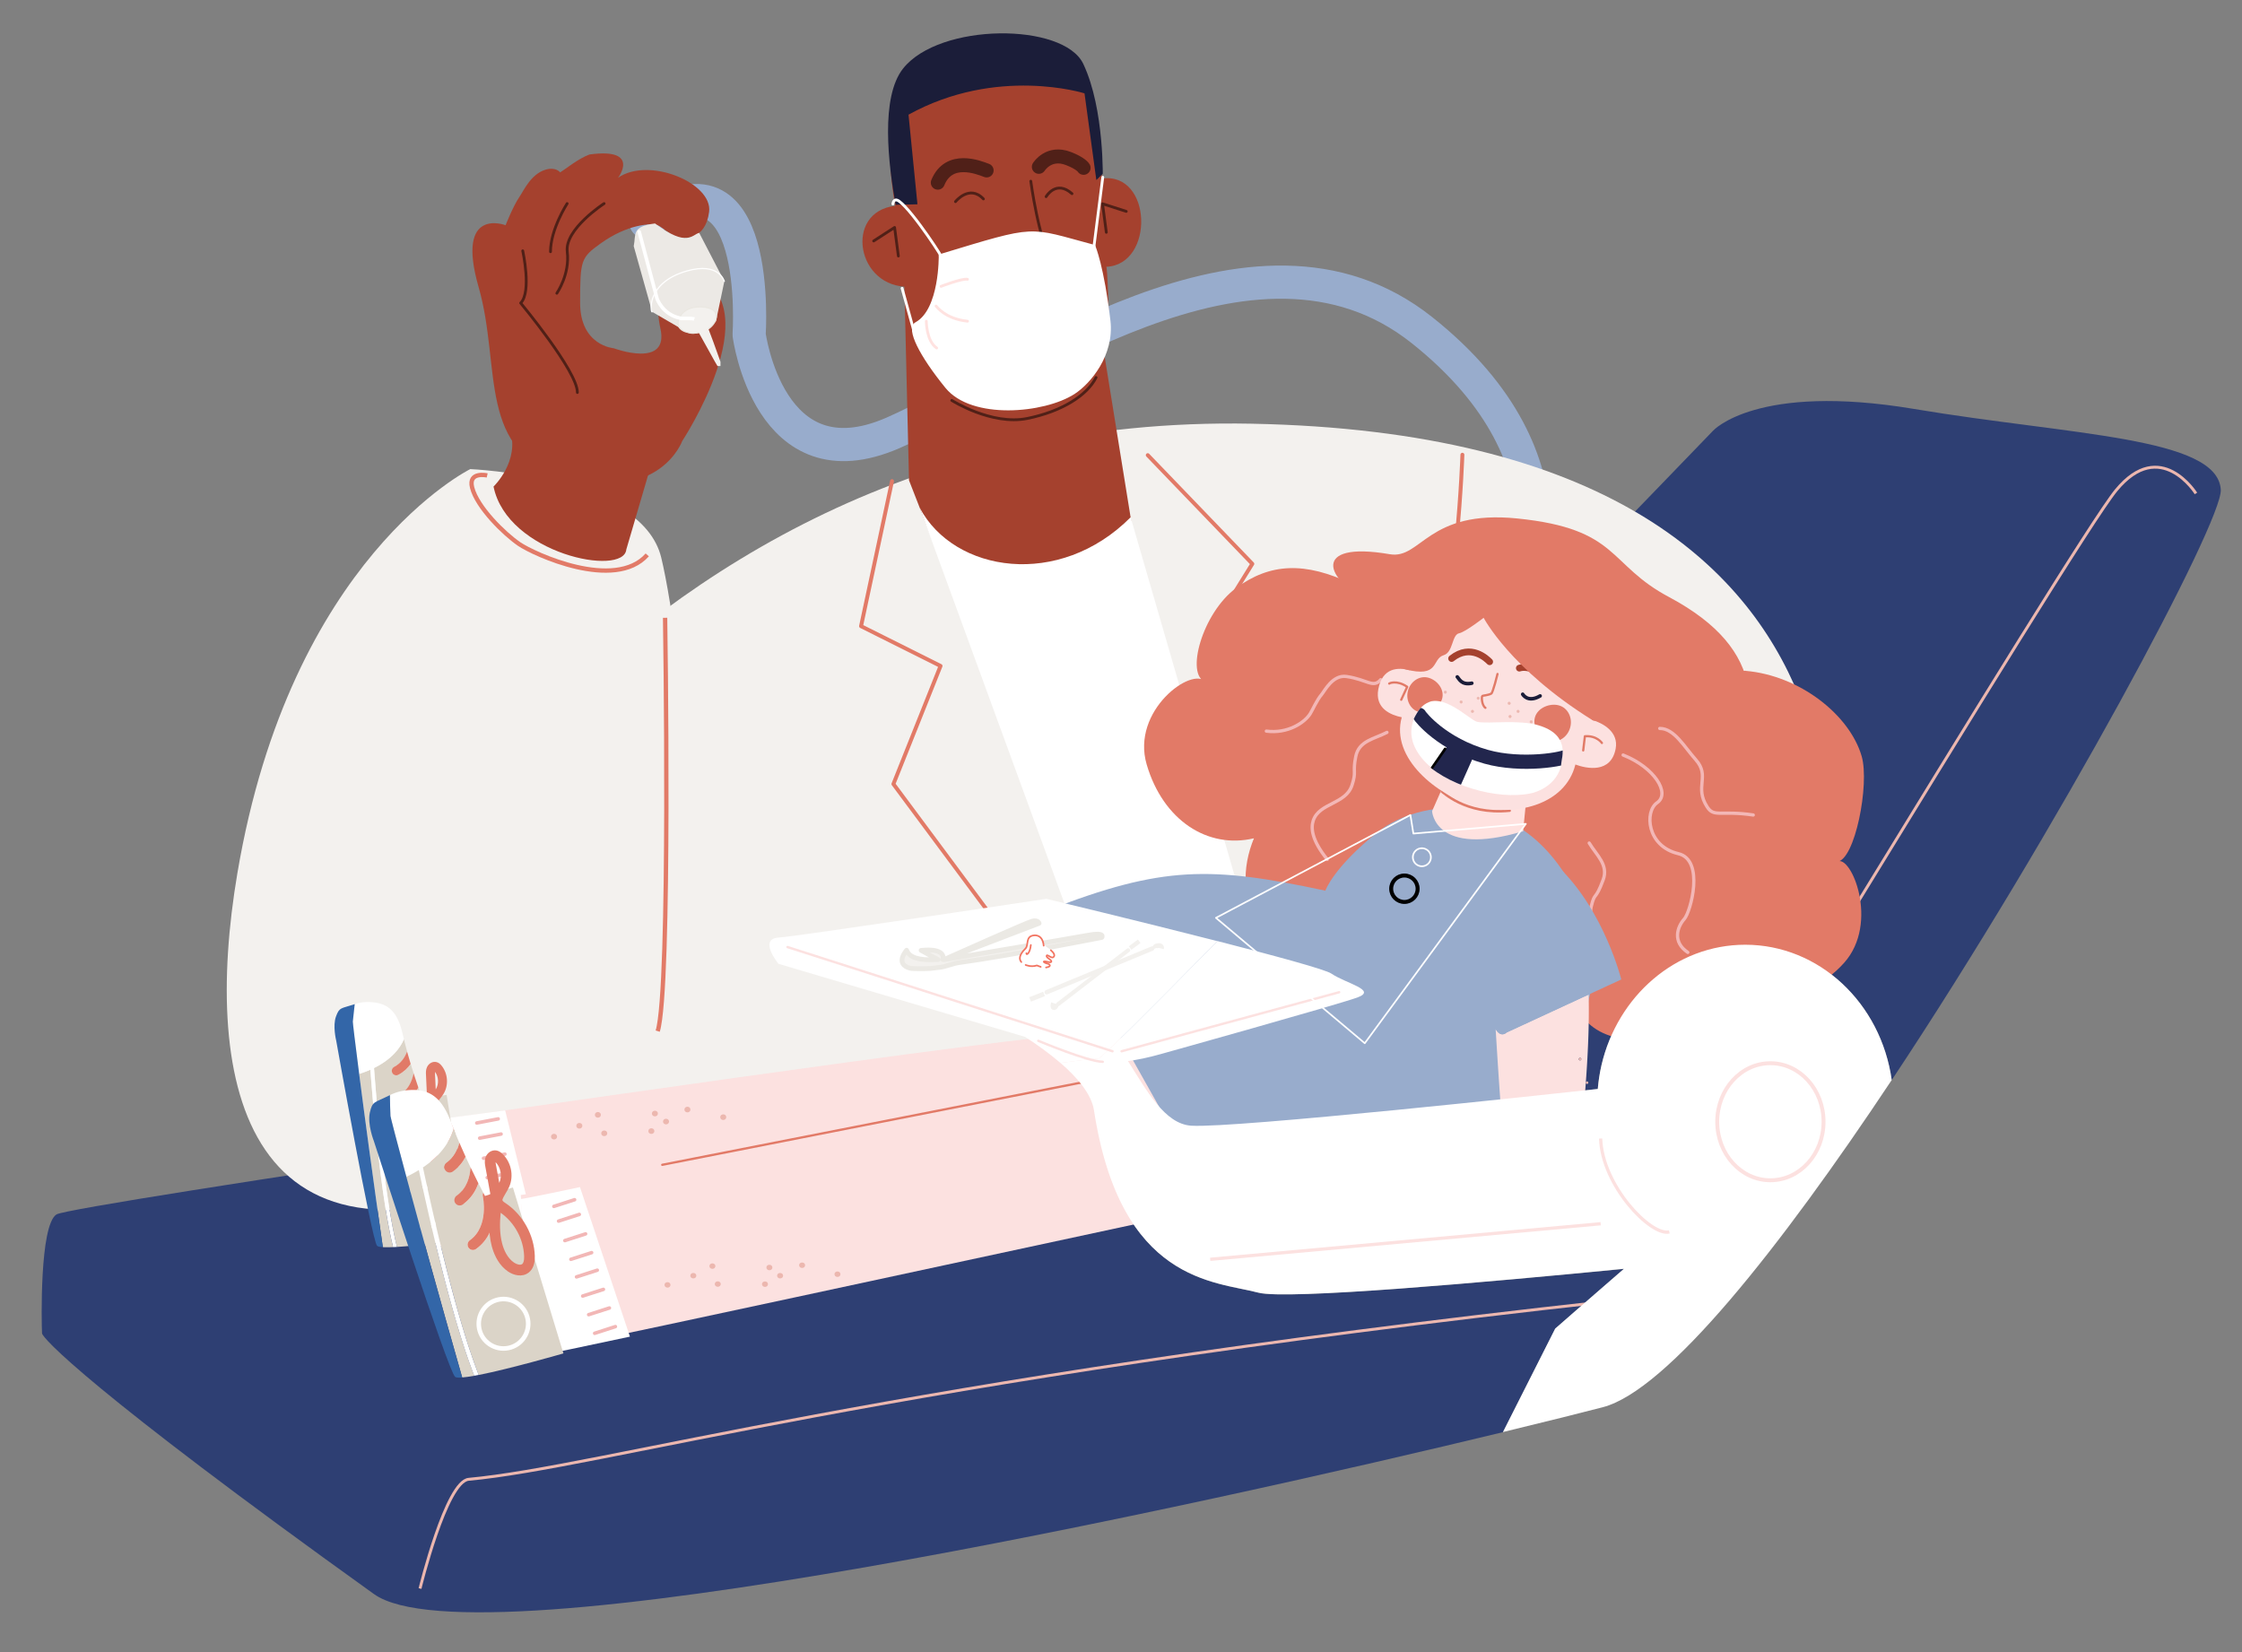
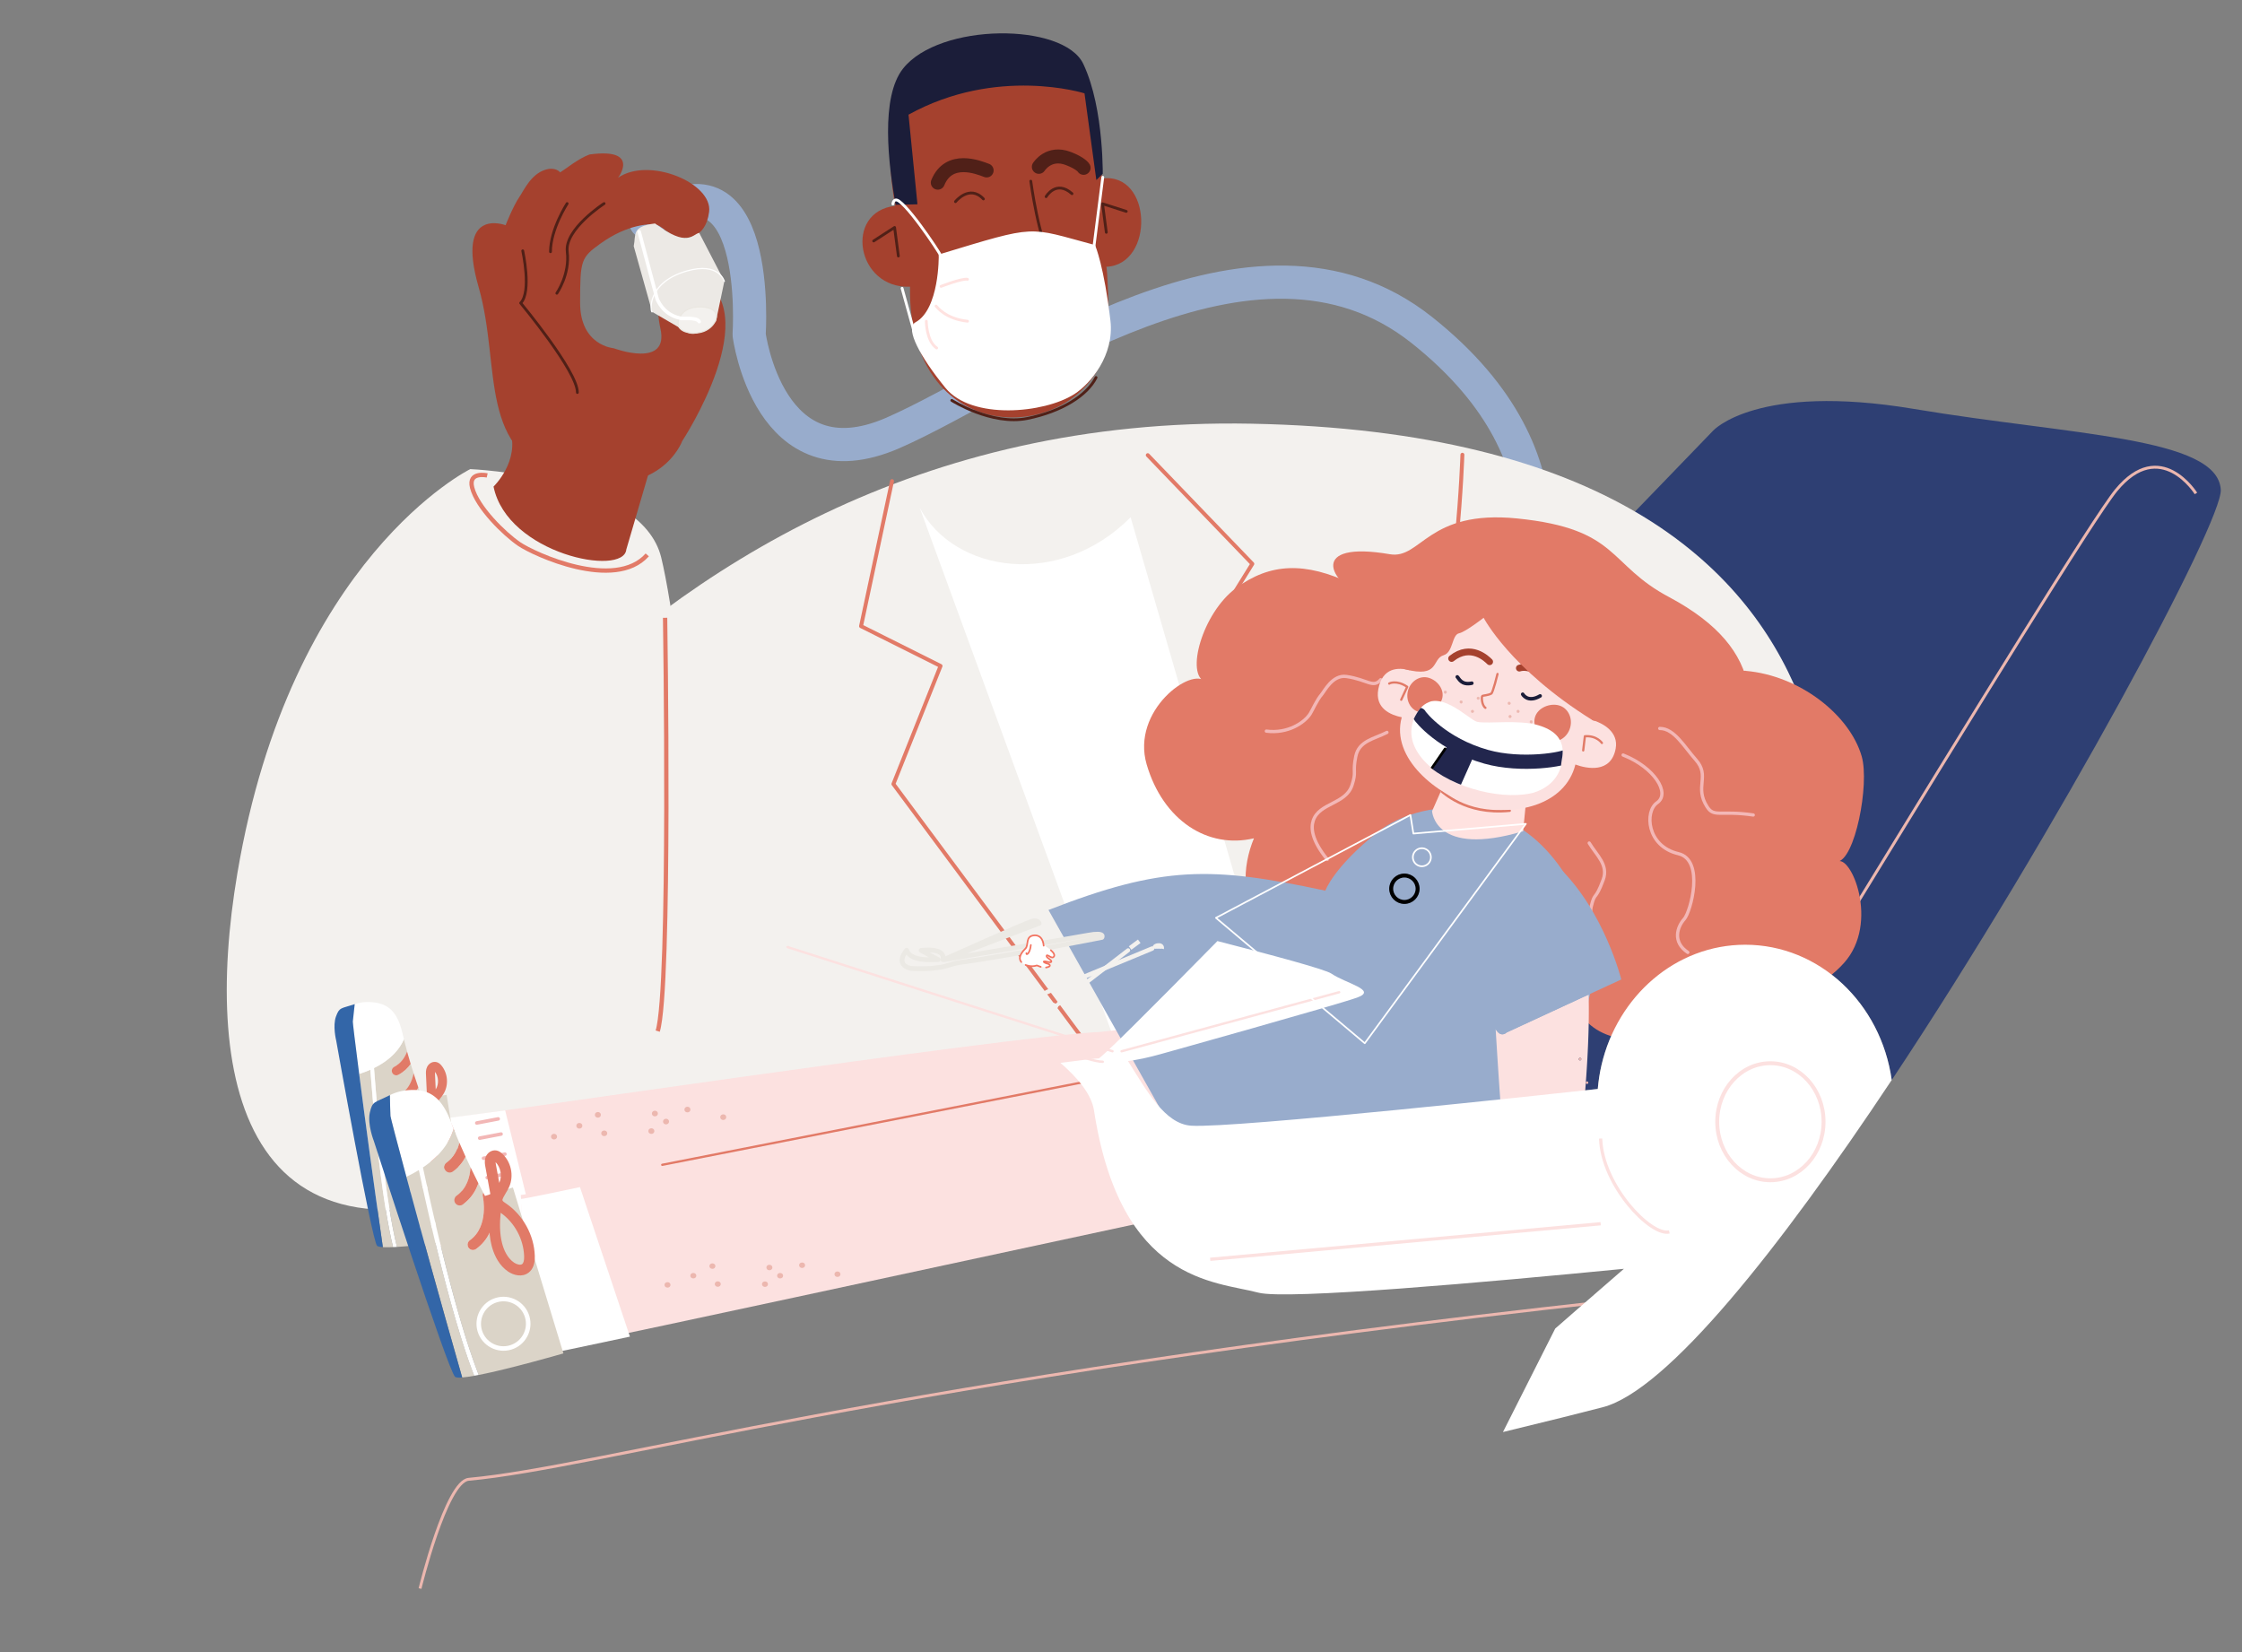
<svg xmlns="http://www.w3.org/2000/svg" xmlns:xlink="http://www.w3.org/1999/xlink" viewBox="0 0 760 560" style="enable-background:new 0 0 760 560" xml:space="preserve">
  <rect x="0" y="0" width="760" height="560" fill="#808080" stroke="none" />
  <style>.st0{display:none}.st1{display:inline}.st3{fill:#502018}.st4{fill:#145b9d}.st5{fill:#fce1e0}.st6{fill:none;stroke:#e59188;stroke-width:.704;stroke-linecap:round;stroke-linejoin:round;stroke-miterlimit:10}.st7{fill:#fff}.st8{fill:#1b1d39}.st9{fill:none;stroke:#502018;stroke-width:3.889;stroke-linecap:round;stroke-linejoin:round;stroke-miterlimit:10}.st10,.st13,.st15{fill:#e2ad45}.st13,.st15{stroke:#e2ad45;stroke-width:1.944;stroke-linecap:round;stroke-linejoin:round;stroke-miterlimit:10}.st15{fill:none;stroke:#fff;stroke-width:.972}.st16{fill:#eed2a2}.st17{fill:#fff6e8}.st18{fill:#98accc}.st19{stroke:#fff;stroke-width:1.944}.st19,.st20,.st21{fill:none;stroke-miterlimit:10}.st20{stroke:#f3b7b6;stroke-width:.972;stroke-linecap:round;stroke-linejoin:round}.st21{stroke:#e2ad45}.st23,.st24{display:inline;fill:#ece9e5}.st24{fill:#1b1d39}.st25{fill:#b25d50}.st25,.st26,.st27{display:inline}.st26{fill:#fff}.st27{stroke:#a5412e;stroke-linecap:round;stroke-linejoin:round}.st27,.st28,.st30{fill:none;stroke-miterlimit:10}.st28{display:inline;stroke:#1b1d39;stroke-width:2;stroke-linecap:round}.st30{stroke:#98accc;stroke-width:.5}.st30,.st31,.st32{display:inline}.st31{fill:none;stroke:#a5412e;stroke-miterlimit:10}.st32{fill:#d89931}.st33,.st40,.st41,.st42,.st43{display:inline;fill:none;stroke-miterlimit:10}.st33{stroke:#f3f1ee;stroke-linecap:round}.st40,.st41,.st42,.st43{stroke:#e27a67}.st41,.st42,.st43{stroke:#fff6e8;stroke-linecap:round}.st42,.st43{stroke:#2e3f73}.st43{stroke:#6d7f9a}.st44{fill:#2e3f73}.st45{fill:#e5b871}.st46{fill:#f3b7b6}.st47{fill:#ece9e5}.st48{fill:#6d7f9a}.st49{fill:#e27a67}.st50{fill:none;stroke:#1b1d39;stroke-width:3.912;stroke-linecap:round;stroke-linejoin:round;stroke-miterlimit:10}.st54{fill:#dd6b5b}.st55{fill:#a4412d}.st57,.st58,.st60{fill:none;stroke:#502017;stroke-width:1.85;stroke-linecap:round;stroke-linejoin:round;stroke-miterlimit:10}.st58,.st60{stroke:#502018;stroke-width:9.252}.st60{stroke:#fff5e6;stroke-width:1.85}.st61{fill:#e0d9ce}.st68,.st69,.st72{fill:none;stroke:#fff;stroke-width:3.044;stroke-linecap:round;stroke-linejoin:round;stroke-miterlimit:10}.st69,.st72{stroke:#fff6e8;stroke-width:3.461}.st72{stroke:#3366a8;stroke-width:2}.st73{fill:#3366a8}.st74{fill:none;stroke:#fff6e8;stroke-linecap:round;stroke-linejoin:round;stroke-miterlimit:10}.st75{fill:#b25d50}.st76,.st78,.st79,.st80,.st81,.st82{fill:none;stroke:#a5412e;stroke-width:3.251;stroke-linecap:round;stroke-linejoin:round;stroke-miterlimit:10}.st78,.st79,.st80,.st81,.st82{fill:#b25d50}.st79,.st80,.st81,.st82{fill:none;stroke:#3366a8;stroke-width:3.088}.st80,.st81,.st82{stroke:#000;stroke-width:1.029}.st81,.st82{stroke-width:2.058}.st82{stroke:#3366a8;stroke-width:1.029}.st84{fill:#ffe2e0}.st88,.st90,.st97{fill:none;stroke:#3366a8;stroke-width:2.785;stroke-linecap:round;stroke-linejoin:round;stroke-miterlimit:10}.st90,.st97{stroke:#a5412e;stroke-width:.536}.st97{stroke:#dd6b5b}.st98{fill:#e17a67}.st102,.st103,.st105,.st107,.st109,.st99{fill:none;stroke:#dd6b5b;stroke-width:1.073;stroke-linecap:round;stroke-linejoin:round;stroke-miterlimit:10}.st102,.st103,.st105,.st107,.st109{stroke:#f3b7b6;stroke-width:.536}.st103,.st105,.st107,.st109{stroke:#a5412e;stroke-width:.62}.st105,.st107,.st109{stroke:#fff;stroke-width:.536}.st107,.st109{stroke:#000;stroke-width:1.792}.st109{stroke-width:3.583}.st111{fill:#22264d}.st112{fill:#dbd4c8}.st113{fill:none}.st114{fill:#a5412e}.st115,.st116,.st118,.st119{fill:none;stroke:#dbd4c8;stroke-width:1.817;stroke-linecap:round;stroke-linejoin:round;stroke-miterlimit:10}.st116,.st118,.st119{stroke:#98accc;stroke-width:1.211}.st118,.st119{stroke:#502018;stroke-width:.552}.st119{stroke-width:2.944}.st124{fill:#e59188}.st125,.st126,.st127{fill:none;stroke:#1b1d39;stroke-width:1.211;stroke-linecap:round;stroke-linejoin:round;stroke-miterlimit:10}.st126,.st127{stroke:#e59188;stroke-width:.617}.st127{stroke:#d89931;stroke-width:3.289}.st129{stroke:#e17a67;stroke-width:1.211}.st129,.st131,.st132,.st133{fill:none;stroke-miterlimit:10}.st131{stroke:#f3f1ee;stroke-width:3.634;stroke-linecap:round;stroke-linejoin:round}.st132,.st133{stroke:#1b1d39}.st133{stroke:#fff;stroke-width:2;stroke-linecap:round;stroke-linejoin:round}.st134{fill:#5479ae}.st135{display:inline;fill:#e17a67;stroke:#e2ad45;stroke-width:3;stroke-linecap:round;stroke-linejoin:round;stroke-miterlimit:10}.st137{display:inline;fill:#3366a8}.st138{font-family:'AcuminPro-Semibold'}.st144,.st145,.st146{fill:none;stroke:#000;stroke-width:7.627;stroke-linecap:round;stroke-linejoin:round;stroke-miterlimit:10}.st145,.st146{stroke:#1b1d39;stroke-width:2.542}.st146{stroke:#a5412e}.st147{fill:#b54339}.st149{fill:none;stroke:#fce1e0;stroke-width:.953;stroke-linecap:round;stroke-linejoin:round;stroke-miterlimit:10}.st150,.st151{stroke-width:1.271}.st150{fill:none;stroke:#a5412e;stroke-miterlimit:10}.st151{stroke:#1b1d39;stroke-linecap:round;stroke-linejoin:round}.st151,.st152,.st153,.st154{fill:none;stroke-miterlimit:10}.st152{stroke:#502018;stroke-width:.953;stroke-linecap:round;stroke-linejoin:round}.st153,.st154{stroke:#fce1e0;stroke-width:1.271}.st154{stroke:#fff;stroke-width:.636;stroke-linecap:round;stroke-linejoin:round}.st155{fill:#eae7e1}.st156{fill:#ecb7af}.st157{fill:#fff5e6}.st158{fill:#f2b7b6}.st159{fill:#f3f1ee}.st160,.st162{display:inline;fill:#5479ae}.st162{fill:none;stroke:#eed2a2;stroke-width:.279;stroke-linecap:round;stroke-linejoin:round;stroke-miterlimit:10}.st163{display:inline;fill:#eed2a2}.st164,.st165,.st166{fill:none;stroke-linecap:round;stroke-linejoin:round;stroke-miterlimit:10}.st164{display:inline;stroke:#1b1d39;stroke-width:.435}.st165,.st166{stroke:#a5412e;stroke-width:.376}.st166{stroke:#1b1d39;stroke-width:.279}.st171{display:inline;fill:#a5412e}.st172,.st173,.st174{fill:none;stroke-linecap:round;stroke-linejoin:round;stroke-miterlimit:10}.st172{display:inline;stroke:#1b1d39;stroke-width:.279}.st173,.st174{stroke:#502018;stroke-width:.376}.st174{stroke:#ada394;stroke-width:.501}.st176{display:inline;fill:#e2ad45}.st177,.st179{fill:none;stroke-linecap:round;stroke-linejoin:round;stroke-miterlimit:10}.st177{display:inline;stroke:#fff6e8;stroke-width:.376}.st179{stroke:#1b1d39;stroke-width:1.671}.st183{display:inline;fill:#fce1e0}.st184,.st185{display:inline;stroke-width:.338}.st184{fill:none;stroke:#f3b7b6;stroke-linecap:round;stroke-linejoin:round;stroke-miterlimit:10}.st185{stroke:#1b1d39}.st185,.st186,.st187,.st188{fill:none;stroke-linecap:round;stroke-linejoin:round;stroke-miterlimit:10}.st186{display:inline;stroke:#a5412e;stroke-width:3.133}.st187,.st188{stroke:#f3b7b6;stroke-width:.334}.st188{stroke:#a5412e}.st189{display:inline;fill:#98accc}.st196{fill:none;stroke:#e2ad45;stroke-width:.331;stroke-linecap:round;stroke-linejoin:round;stroke-miterlimit:10}.st198,.st199,.st200{display:inline;fill:#22264d}.st199,.st200{fill:none;stroke:#22264d;stroke-width:.87;stroke-miterlimit:10}.st200{stroke:#e2ad45;stroke-width:.331;stroke-linecap:round;stroke-linejoin:round}.st202,.st203{display:inline;fill:#e5b871}.st203{fill:none;stroke:#d89931;stroke-width:.348;stroke-linecap:round;stroke-linejoin:round}.st203,.st204,.st205{stroke-miterlimit:10}.st204{display:inline;fill:none;stroke:#ece9e5;stroke-width:.653;stroke-linecap:round;stroke-linejoin:round}.st205{fill:#98accc;stroke:#98accc;stroke-width:.228}.st206,.st210,.st211,.st212{display:inline;fill:none;stroke:#1b1d39;stroke-width:.87;stroke-linecap:round;stroke-linejoin:round;stroke-miterlimit:10}.st210,.st211,.st212{stroke:#e2ad45;stroke-width:.279}.st211,.st212{stroke-width:.87}.st212{stroke:#6d7f9a;stroke-width:.279}.st214{display:inline;stroke:#ece9e5;stroke-width:.348}.st214,.st216,.st217,.st218,.st222{fill:none;stroke-linecap:round;stroke-linejoin:round;stroke-miterlimit:10}.st216{display:inline;stroke:#5479ae;stroke-width:.279}.st217,.st218,.st222{stroke:#f3b7b6;stroke-width:.356}.st218,.st222{display:inline;stroke:#e2ad45;stroke-width:1.74}.st222{stroke-width:.653}.st224{fill:#164347}.st231{fill:none;stroke:#fff;stroke-width:.845;stroke-linecap:round;stroke-linejoin:round;stroke-miterlimit:10}.st232{fill:#1f4d54}.st233,.st235,.st240,.st241,.st244{fill:none;stroke:#e2ad45;stroke-width:1.126;stroke-linecap:round;stroke-linejoin:round;stroke-miterlimit:10}.st235,.st240,.st241,.st244{fill:#ffe2e0;stroke:#f3b7b6;stroke-width:.522}.st240,.st241,.st244{fill:none;stroke:#e17a67;stroke-width:.563}.st241,.st244{stroke:#fff}.st244{fill:#fff;stroke:#e2ad45;stroke-width:3.565}.st245{fill:#44666a}.st248{fill:none;stroke:#fff;stroke-width:5.618;stroke-linecap:round;stroke-linejoin:round;stroke-miterlimit:10}.st250{fill:#262a4f}.st258{fill:#8fa1a4}.st259{fill:none;stroke:#000;stroke-width:.785;stroke-linecap:round;stroke-linejoin:round;stroke-miterlimit:10}.st266,.st267,.st268,.st269,.st270{fill:none;stroke-width:.599;stroke-miterlimit:10}.st266{stroke:#a5412e;stroke-linecap:round;stroke-linejoin:round}.st267,.st268,.st269,.st270{stroke:#8fa1a4}.st268,.st269,.st270{stroke:#000;stroke-linecap:round;stroke-linejoin:round}.st269,.st270{stroke:#fff}.st270{stroke:#e2ad45;stroke-width:1.197}.st275,.st276{display:inline;fill:#dd6b5b}.st276{fill:#fff6e8}.st281,.st283{fill:none;stroke-linecap:round;stroke-linejoin:round;stroke-miterlimit:10}.st281{display:inline;stroke:#e17a67;stroke-width:1.821}.st283{stroke:#a5412e}.st286{display:inline;fill:#ecb7af}.st287,.st290,.st291,.st292{fill:none;stroke-miterlimit:10}.st287{stroke:#e17a67;stroke-width:1.454;stroke-linecap:round;stroke-linejoin:round}.st290,.st291,.st292{display:inline}.st290{stroke:#5479ae;stroke-width:.851;stroke-linecap:round;stroke-linejoin:round}.st291,.st292{stroke:#fff6e8;stroke-width:.75}.st292{stroke:#e17a67;stroke-width:1.263;stroke-linecap:round;stroke-linejoin:round}.st305,.st307,.st308,.st309,.st311,.st312,.st313,.st317,.st320,.st321,.st324{fill:none;stroke:#a5412e;stroke-width:1.222;stroke-linecap:round;stroke-linejoin:round;stroke-miterlimit:10}.st307,.st308,.st309,.st311,.st312,.st313,.st317,.st320,.st321,.st324{stroke:#fff;stroke-width:.815}.st308,.st309,.st311,.st312,.st313,.st317,.st320,.st321,.st324{stroke-width:6.517}.st309,.st311,.st312,.st313,.st317,.st320,.st321,.st324{stroke:#98accc;stroke-width:1.222}.st311,.st312,.st313,.st317,.st320,.st321,.st324{stroke-width:3.258}.st312,.st313,.st317,.st320,.st321,.st324{stroke:#eae7e1;stroke-width:.553}.st313,.st317,.st320,.st321,.st324{stroke:#502018;stroke-width:1.106}.st317,.st320,.st321,.st324{stroke:#eed2a2}.st320,.st321,.st324{stroke:#f3f1ee}.st321,.st324{stroke:#fff}.st324{stroke:#98accc;stroke-width:.83}.st326{fill:#131b52}.st329,.st330{fill:none;stroke-linecap:round;stroke-linejoin:round}.st329{stroke:#f3b7b6;stroke-width:2;stroke-miterlimit:10}.st330{stroke:#e17a67;stroke-width:7}.st330,.st332,.st334{stroke-miterlimit:10}.st332{fill:#e59188;stroke:#e59188;stroke-width:.399}.st334{stroke:#22264d;stroke-width:7}.st334,.st335,.st341{fill:none;stroke-linecap:round;stroke-linejoin:round}.st335{stroke:#ecb7af;stroke-width:2;stroke-miterlimit:10}.st341{stroke:#e17a67;stroke-width:.8}.st341,.st342,.st344{stroke-miterlimit:10}.st342{fill:none;stroke:#502018;stroke-width:4.001;stroke-linecap:round;stroke-linejoin:round}.st344{fill:#e27a67;stroke:#e27a67;stroke-width:.165}.st345,.st346,.st350{display:inline;fill:none;stroke:#502018;stroke-width:.8;stroke-linecap:round;stroke-linejoin:round;stroke-miterlimit:10}.st346,.st350{stroke:#fff}.st350{stroke:#2e3f73}.st351,.st353{display:inline;fill:#e27a67}.st353{fill:none;stroke:#22264d;stroke-width:1.2;stroke-linecap:round;stroke-linejoin:round}.st353,.st357,.st360{stroke-miterlimit:10}.st357{fill:none;stroke:#fff;stroke-width:.746;stroke-linecap:round;stroke-linejoin:round}.st360{stroke:#f3b7b6;stroke-width:.932}.st360,.st363,.st364{fill:none;stroke-linecap:round;stroke-linejoin:round}.st363{stroke:#502018;stroke-width:.932;stroke-miterlimit:10}.st364{stroke:#22264d;stroke-width:.746}.st364,.st369,.st371{stroke-miterlimit:10}.st369{fill:#1b1d39;stroke:#2e3f73;stroke-width:1.285}.st371{fill:none;stroke:#164347}.st371,.st372{stroke-width:1.035;stroke-linecap:round;stroke-linejoin:round}.st372,.st377,.st379,.st380,.st381,.st382{fill:none;stroke:#fff6e8;stroke-miterlimit:10}.st379,.st380,.st381,.st382{stroke:#e17a67;stroke-width:3;stroke-linecap:round;stroke-linejoin:round}.st380,.st381,.st382{stroke:#22264d}.st381,.st382{stroke:#e5b871;stroke-width:9}.st382{stroke:#f3b7b6;stroke-width:3}.st386{stroke:#e17a67;stroke-width:2}.st386,.st390,.st391{fill:none;stroke-linecap:round;stroke-linejoin:round;stroke-miterlimit:10}.st390{stroke:#a5412e;stroke-width:9}.st391{stroke:#b25d50}.st398{stroke:#f3b7b6}.st398,.st400,.st401,.st403{fill:none;stroke-miterlimit:10}.st400{stroke:#fff6e8;stroke-width:1.19;stroke-linecap:round;stroke-linejoin:round}.st401,.st403{stroke:#e27a67;stroke-width:1.531}.st403{display:inline;stroke:#fff;stroke-width:.75}.st404,.st411{stroke-linecap:round;stroke-linejoin:round}.st404{display:inline;fill:none;stroke:#1b1d39;stroke-width:47;stroke-miterlimit:10}.st411{stroke:#c48b2d;stroke-width:.75}.st411,.st414,.st418,.st419,.st420{fill:none;stroke-miterlimit:10}.st414{stroke:#98accc;stroke-width:1.648;stroke-linecap:round;stroke-linejoin:round}.st418,.st419,.st420{stroke:#fff}.st418{stroke-width:.75;stroke-linecap:round;stroke-linejoin:round}.st419,.st420{stroke-width:.606}.st420{stroke-width:.448}.st421{fill:#f2dbbc}.st423,.st424,.st429,.st430{fill:none;stroke:#fff6e8;stroke-width:.641;stroke-linecap:round;stroke-linejoin:round;stroke-miterlimit:10}.st424,.st429,.st430{stroke:#e17a67}.st429,.st430{stroke:#fff6e8;stroke-width:.75}.st430{stroke:#e17a67}.st433{stroke:#3366a8}.st433,.st440,.st443,.st444{fill:none;stroke-miterlimit:10}.st440{stroke:#dbd4c8;stroke-width:2.435;stroke-linecap:round;stroke-linejoin:round}.st443,.st444{stroke:#e2ad45;stroke-width:1.217}.st444{stroke:#c48b2d;stroke-width:.798;stroke-linecap:round;stroke-linejoin:round}.st445,.st451,.st453,.st454,.st455,.st456,.st459,.st460,.st462,.st464,.st465{fill:none;stroke:#fff6e8;stroke-width:17.043;stroke-linecap:round;stroke-linejoin:round;stroke-miterlimit:10}.st451,.st453,.st454,.st455,.st456,.st459,.st460,.st462,.st464,.st465{stroke-width:3.652}.st453,.st454,.st455,.st456,.st459,.st460,.st462,.st464,.st465{stroke-width:.913}.st454,.st455,.st456,.st459,.st460,.st462,.st464,.st465{stroke-width:.609}.st455,.st456,.st459,.st460,.st462,.st464,.st465{fill:#fff6e8;stroke-width:.798}.st456,.st459,.st460,.st462,.st464,.st465{fill:none;stroke:#44666a;stroke-width:2.435}.st459,.st460,.st462,.st464,.st465{stroke:#eed2a2;stroke-width:1.652}.st460,.st462,.st464,.st465{stroke-width:1.689}.st462,.st464,.st465{stroke:#164347;stroke-width:1.217}.st464,.st465{stroke:#e17a66;stroke-width:2.087}.st465{stroke:#e59188;stroke-width:1.688}.st466,.st467,.st468{fill:#ecb7af;stroke:#ecb7af;stroke-width:1.321;stroke-miterlimit:10}.st467,.st468{stroke-width:1.691}.st468{stroke-width:1.774}.st473,.st477{fill:none;stroke-miterlimit:10}.st473{display:inline;stroke:#f27360;stroke-width:2.268}.st477{stroke:#e17a66;stroke-width:1.606;stroke-linecap:round;stroke-linejoin:round}.st478{fill:#0b163d}.st479{fill:none;stroke:#a4412d;stroke-width:4.817;stroke-linecap:round;stroke-linejoin:round;stroke-miterlimit:10}.st482,.st483,.st489{fill:#ecb7af;stroke:#ecb7af;stroke-width:.297;stroke-miterlimit:10}.st483,.st489{fill:none;stroke:#fff;stroke-width:1.321;stroke-linecap:round;stroke-linejoin:round}.st489{stroke:#f27360;stroke-width:5.284}.st490{stroke:#fff;stroke-width:2.237}.st490,.st493,.st495{fill:none;stroke-miterlimit:10}.st493{stroke:#5479ae;stroke-linecap:round;stroke-linejoin:round}.st495{stroke:#f3b7b6;stroke-width:.922}.st495,.st496,.st497{stroke-linecap:round;stroke-linejoin:round}.st496{fill:none;stroke:#b25d50;stroke-width:2;stroke-miterlimit:10}.st497{stroke:#a5412e;stroke-width:.5}.st497,.st498,.st499{fill:none;stroke-miterlimit:10}.st498{stroke:#f3f1ee;stroke-width:2;stroke-linecap:round;stroke-linejoin:round}.st499{stroke:#f3b7b6}.st499,.st501,.st502{stroke-linecap:round;stroke-linejoin:round}.st501{fill:none;stroke:#1b1d39;stroke-miterlimit:10}.st502{stroke:#502018;stroke-width:2.53}.st502,.st503,.st504{fill:none;stroke-miterlimit:10}.st503{stroke:#502018;stroke-width:1.265;stroke-linecap:round;stroke-linejoin:round}.st504{stroke:#eae7e1;stroke-width:10.118}.st504,.st505,.st507,.st508{stroke-linecap:round;stroke-linejoin:round}.st505{fill:none;stroke:#131b52;stroke-width:6.324;stroke-miterlimit:10}.st507,.st508{stroke-width:1.265}.st507{fill:none;stroke:#dbd4c8;stroke-miterlimit:10}.st508{stroke:#fff}.st508,.st513,.st514{fill:none;stroke-miterlimit:10}.st513{stroke:#e2ad45;stroke-width:1.36;stroke-linecap:round;stroke-linejoin:round}.st514{stroke:#fff;stroke-width:.34}.st521,.st522{stroke-linecap:round;stroke-linejoin:round}.st521{fill:none;stroke:#1b1d39;stroke-width:6.124;stroke-miterlimit:10}.st522{stroke:#a5412e}.st522,.st523,.st524,.st525,.st526{display:inline;fill:none;stroke-width:1.225;stroke-miterlimit:10}.st523{stroke:#f3f1ee;stroke-linecap:round;stroke-linejoin:round}.st524,.st525,.st526{stroke:#502018}.st525,.st526{stroke:#1b1d39;stroke-width:4.899;stroke-linecap:round;stroke-linejoin:round}.st526{stroke:#eed2a2;stroke-width:1.225}.st529{display:inline;stroke:#e2ad45;stroke-width:4.899}.st529,.st534,.st538,.st540,.st541,.st542,.st545,.st546{fill:none;stroke-linecap:round;stroke-linejoin:round;stroke-miterlimit:10}.st534{display:inline;stroke:#fff6e8;stroke-width:1.323}.st538,.st540,.st541,.st542,.st545,.st546{stroke:#f3b7b6;stroke-width:1.261}.st540,.st541,.st542,.st545,.st546{stroke:#f2dbbc;stroke-width:1.323}.st541,.st542,.st545,.st546{stroke:#f3b7b6;stroke-width:1.251}.st542,.st545,.st546{stroke:#fff6e8;stroke-width:1.39}.st545,.st546{stroke:#e27a67}.st546{stroke:#f3b7b6;stroke-width:1.325}.st547,.st548{stroke-width:1.39}.st547{fill:none;stroke:#e2ad45;stroke-linecap:round;stroke-linejoin:round;stroke-miterlimit:10}.st548{stroke:#fff}.st548,.st549,.st552{fill:none;stroke-linecap:round;stroke-linejoin:round;stroke-miterlimit:10}.st549{display:inline;stroke:#fff6e8;stroke-width:.927}.st552{stroke:#eed2a2;stroke-width:.96}.st553,.st560,.st561,.st567,.st568,.st573,.st576,.st577,.st578,.st581,.st583{fill:none;stroke:#e2ad45;stroke-width:4.801;stroke-linecap:round;stroke-linejoin:round;stroke-miterlimit:10}.st560,.st561,.st567,.st568,.st573,.st576,.st577,.st578,.st581,.st583{stroke:#502017;stroke-width:.96}.st561,.st567,.st568,.st573,.st576,.st577,.st578,.st581,.st583{stroke:#502018;stroke-width:4.801}.st567,.st568,.st573,.st576,.st577,.st578,.st581,.st583{stroke:#fff6e8;stroke-width:.282}.st568,.st573,.st576,.st577,.st578,.st581,.st583{stroke:#5479ae;stroke-width:1.211}.st573,.st576,.st577,.st578,.st581,.st583{stroke:#e2ad45;stroke-width:.96}.st576,.st577,.st578,.st581,.st583{stroke:#5479ae;stroke-width:1.062}.st577,.st578,.st581,.st583{stroke:#fff;stroke-width:.75}.st578,.st581,.st583{stroke-width:.375}.st581,.st583{stroke:#502017;stroke-width:.949}.st583{stroke:#502018;stroke-width:4.744}.st584,.st585,.st586,.st588,.st589{fill:none;stroke:#e27a67;stroke-miterlimit:10}.st584{stroke-width:1.324;stroke-linecap:round;stroke-linejoin:round}.st585,.st586,.st588,.st589{stroke-width:1.464}.st586,.st588,.st589{stroke:#fff;stroke-width:.949;stroke-linecap:round;stroke-linejoin:round}.st588,.st589{stroke:#ffe2e0}.st589{stroke:#f3b7b6;stroke-width:1.11}.st590,.st592{fill:#ecb7af;stroke:#ecb7af;stroke-width:.748;stroke-miterlimit:10}.st592{stroke-width:.732}.st595,.st599{fill:none;stroke-linecap:round;stroke-linejoin:round}.st595{stroke:#f2b7b6;stroke-width:1.192;stroke-miterlimit:10}.st599{stroke:#e17a67;stroke-width:.762}.st599,.st600,.st601{stroke-miterlimit:10}.st600{fill:none;stroke:#a5412e;stroke-width:2.285;stroke-linecap:round;stroke-linejoin:round}.st601{fill:#ecb7af;stroke:#ecb7af;stroke-width:.141}.st608{stroke:#000;stroke-width:.901;stroke-linecap:round;stroke-linejoin:round}.st608,.st610,.st613,.st614{fill:none;stroke-miterlimit:10}.st610{stroke:#1b1d39;stroke-width:1.205;stroke-linecap:round;stroke-linejoin:round}.st613,.st614{stroke:#fce1e0;stroke-width:1.103}.st614{stroke-width:.803;stroke-linecap:round;stroke-linejoin:round}.st620,.st622,.st625,.st628,.st632,.st633{fill:#fff;stroke:#f3f1ee;stroke-width:1.607;stroke-miterlimit:10}.st622,.st625,.st628,.st632,.st633{stroke-width:1.468}.st625,.st628,.st632,.st633{stroke:#f27360;stroke-width:.554;stroke-linecap:round;stroke-linejoin:round}.st628,.st632,.st633{fill:none;stroke:#fff6e8;stroke-width:3.913}.st632,.st633{stroke:#e17a66;stroke-width:3.011}.st633{stroke:#eed2a2;stroke-width:9.033}.st635,.st639{fill:#ecb7af;stroke:#ecb7af;stroke-width:.557;stroke-miterlimit:10}.st639{fill:none;stroke:#f3f1ee;stroke-width:3.102;stroke-linecap:round;stroke-linejoin:round}.st647{fill:#d89931}.st650{stroke:#98accc;stroke-width:.821;stroke-linejoin:round}.st650,.st654,.st655,.st662,.st663,.st667,.st668{fill:none;stroke-linecap:round;stroke-miterlimit:10}.st654{stroke:#d89931;stroke-width:1.501;stroke-linejoin:round}.st655,.st662,.st663,.st667,.st668{stroke:#98accc;stroke-width:1.331}.st662,.st663,.st667,.st668{stroke-width:3.006;stroke-linejoin:round}.st663,.st667,.st668{stroke:#e2ad45;stroke-width:16.534}.st667,.st668{stroke:#1b1d39;stroke-width:.752}.st668{stroke:#98accc}.st671{display:inline;fill:#e17a67}.st672,.st673{fill:none;stroke-linecap:round;stroke-linejoin:round;stroke-miterlimit:10}.st672{stroke:#e2ad45;stroke-width:.75}.st673{stroke:#fff}.st674{fill:#c49a95}.st679,.st680{stroke-linecap:round;stroke-linejoin:round}.st679{fill:none;stroke:#f3b7b6;stroke-width:.75;stroke-miterlimit:10}.st680{stroke:#502018;stroke-width:4}.st680,.st685,.st686{fill:none;stroke-miterlimit:10}.st685{stroke:#e2ad45;stroke-width:.657;stroke-linecap:round;stroke-linejoin:round}.st686{stroke:#98accc}.st687,.st688{stroke:#e2ad45;stroke-linejoin:round}.st687{fill:none;stroke-width:3;stroke-linecap:round;stroke-miterlimit:10}.st688{stroke-width:2.079}.st688,.st690,.st694,.st696,.st697{fill:none;stroke-linecap:round;stroke-miterlimit:10}.st690{stroke:#502018;stroke-width:.75;stroke-linejoin:round}.st694,.st696,.st697{stroke:#1b1d39;stroke-width:3}.st696,.st697{stroke:#a5412e;stroke-width:20.867;stroke-linejoin:round}.st697{stroke:#fff;stroke-width:1.159}.st698{font-size:8.452px}.st699{font-size:8.483px}.st703{fill:none;stroke:#f3b7b6;stroke-linecap:round;stroke-miterlimit:10}.st703,.st704,.st708{stroke-width:.934;stroke-linejoin:round}.st704{fill:#fff6e8;stroke:#fff;stroke-linecap:round;stroke-miterlimit:10}.st708{display:inline;stroke:#f3b7b6}.st708,.st709,.st710,.st711{fill:none;stroke-linecap:round;stroke-miterlimit:10}.st709{stroke:#e59188;stroke-width:3.115;stroke-linejoin:round}.st710,.st711{stroke-width:3.436}.st710{stroke:#b25d50;stroke-linejoin:round}.st711{stroke:#2e3f73}.st711,.st717,.st719{stroke-linejoin:round}.st717{fill:none;stroke:#22264d;stroke-width:1.145;stroke-linecap:round;stroke-miterlimit:10}.st719{display:inline;stroke:#fff6e8;stroke-width:2.291}.st719,.st722,.st723{fill:none;stroke-linecap:round;stroke-miterlimit:10}.st722{display:inline;stroke:#ecb7af;stroke-width:1.673;stroke-linejoin:round}.st723{stroke:#eed2a2;stroke-width:1.686}.st723,.st727,.st728{display:inline;stroke-linejoin:round}.st727{fill:none;stroke:#eed2a2;stroke-width:1.124;stroke-linecap:round;stroke-miterlimit:10}.st728{stroke:#fff;stroke-width:1.673}.st728,.st729,.st730,.st733{fill:none;stroke-linecap:round;stroke-miterlimit:10}.st729{display:inline;stroke:#502018;stroke-width:1.124;stroke-linejoin:round}.st730,.st733{stroke:#e5b871;stroke-width:3.842}.st733{display:inline;stroke:#e2ad45;stroke-width:13;stroke-linejoin:round}</style>
  <g id="Tandarts_controle_stoel">
-     <path class="st44" d="M426.55 438.18c-14.59-3.89-46.71-3.33-55.71-61.8-.84-5.47-5.61-11.11-11.38-16.09-62.9 8.23-335.2 48.09-340.32 51.36-5.77 3.68-5.07 36.97-4.89 40.29.09 1.53 15.64 18.91 112.52 88.39 34.37 24.65 282.63-30.7 382.7-54.88 9.29-18.35 17.71-35.07 17.71-35.07s10.27-9 23.29-20.26c-46.33 4.52-114.42 10.59-123.92 8.06z" />
    <path class="st44" d="M648.84 138.62c-53.45-8.95-68.13 7.37-68.13 7.37S473.28 257.4 412.69 319.01c19.34 4.95 36.55 9.61 38.62 11.02 4.94 3.38 15.82 5.58 8.72 8.14-7.1 2.55-66.07 19.01-66.07 19.01-4.82 1.39-8.61 2.13-11.6 2.49 6.34 10.01 12.48 21.34 21.45 21.92 14.64.94 123.77-10.92 137.81-12.45.24-2.76.65-5.48 1.26-8.1 5.46-23.44 25.2-40.79 48.72-40.79 25.18 0 46.03 19.9 49.66 45.86 56.51-85.04 112.18-189.38 111.55-200.1-1.05-17.92-50.53-18.44-103.97-27.39z" />
    <g id="man">
      <path d="M515.25 204.77s23.76-47.62-33.26-92.89-137.24 16.53-179.32 34.87-48.73-33.34-48.73-33.34 4.63-67.15-35.04-38.16" style="fill:none;stroke:#98accc;stroke-width:11.246;stroke-linecap:round;stroke-linejoin:round;stroke-miterlimit:10" />
      <path class="st159" d="m295.56 375.88 320.57-50.68s47.34-176.93-191.84-181.58c-226-4.39-313.47 205.8-328.82 209.48-10.61 26.47 56.28 32.24 66.84 44.21l133.25-21.43z" />
      <defs>
        <path id="SVGID_00000132051692024734155350000000738468789568827563_" d="M578.96 145.99s14.69-16.31 68.13-7.37c53.45 8.95 102.92 9.47 103.97 27.37 1.05 17.89-153.15 296.86-207.8 311.05-54.65 14.2-376.98 91.62-416.49 63.28-96.87-69.47-112.42-86.85-112.51-88.38-.19-3.32-.89-36.61 4.89-40.29s351.01-53.86 353.18-52.82c2.17 1.02 206.63-212.84 206.63-212.84z" />
      </defs>
      <clipPath id="SVGID_00000083782152256046785470000011435278566424468134_">
        <use xlink:href="#SVGID_00000132051692024734155350000000738468789568827563_" style="overflow:visible" />
      </clipPath>
      <path style="clip-path:url(#SVGID_00000083782152256046785470000011435278566424468134_);fill:none;stroke:#ecb7af;stroke-width:.983;stroke-miterlimit:10" d="M744.39 167.26s-12.05-19.27-27.04-1.09S548.79 440.72 545.36 441.1c-246.5 27.11-341.61 56.23-386.49 60.33-7.62.7-16.49 37.03-16.49 37.03" />
      <path class="st159" d="M159.41 159.01s58.03 2.37 64.74 30 28.34 178.38-38.68 207.5c-102.63 44.58-117.11-28.95-105-100.53 18.09-107.03 78.94-136.97 78.94-136.97z" />
-       <path class="st114" d="m385.77 190.92-15.44-95.61-63.9-4.22 1.71 71.72 12.68 32.53" />
      <path class="st114" d="M373.48 60.51s1.49-34.92-13.29-41.68c-13.3-6.09-39.58-8.26-51.99 7.38-7.67 9.67-7.55 28.45-4.73 43.56-17.52 1.96-13.19 28.17 5.01 27.41-.9 60.51 66.85 53.12 67.51 13.34-.54-20.1-.95-20.09-.95-20.09 16.38-.73 15.61-32.26-1.56-29.92z" />
      <g id="oor_4_">
        <path class="st581" d="m381.78 71.65-8.04-2.58 1.28 9.68M296.16 81.68l7.09-4.58 1.28 9.68" />
      </g>
      <defs>
        <path id="SVGID_00000137123648956781887200000015998948708521079692_" d="M373.81 61.19s.7-24.11-6.59-39.52c-6.65-14.06-48.68-14.08-61.09 1.56-7.67 9.67-5.15 32.11-2.33 47.22-17.52 1.96-13.19 28.17 5.01 27.41-.9 60.51 66.85 53.12 67.51 13.34-.54-20.1-.95-20.09-.95-20.09 16.37-.74 15.61-32.27-1.56-29.92z" />
      </defs>
      <clipPath id="SVGID_00000157300647925749445970000010635386062022869430_">
        <use xlink:href="#SVGID_00000137123648956781887200000015998948708521079692_" style="overflow:visible" />
      </clipPath>
      <path style="clip-path:url(#SVGID_00000157300647925749445970000010635386062022869430_);fill:#1b1d39" d="m371.64 61.03-4.01-29.39s-29.64-9.36-59.66 7.23L311 69.25l-11.33.25-12.66-54.48L340.05-5l47.43 11.73 9.78 29.1-25.62 25.2z" />
      <path class="st583" d="M352.15 56.55c.14-.17 3.4-5.34 9.98-2.83 4.35 1.66 5.19 3.17 5.19 3.17M334.45 57.77c-2.77-1.06-12.78-5.08-16.55 4.15" />
      <path class="st581" d="M349.42 61.41s2.61 19.74 7.33 27.79c1.37 3.47-4.08 8.3-6.5 8.39-2.42.09-8.65-3.88-8.65-3.88M323.89 68.35s4.74-5.95 9.47-.92M354.61 66.66s3.36-5.84 8.78-1.01" />
      <path class="st114" d="M236.09 93.39c-7.26-3.35-15.39 3.97-12.24 17.86 3.16 13.89-15.83 6.79-15.83 6.79s-11.37-.86-11.37-15.39.28-15.35 6.95-20.13c9.16-6.57 17.18-6.96 19.41-6.14 1.32.49 5 3.91 7.03 4.18 1.68.22 9.08 1.04 10.34-8.75s-20.51-18.82-30.92-11.52c-.04.23 7.96-10.32-9.61-7.93-3.82 1.38-8.27 5.06-9.96 6.07 0 0-1.49-1.99-5.01-.9-4.93 1.52-7.33 7.06-8.75 9.12-2.21 3.21-4.74 9.69-4.74 9.69s-17.06-6.56-9.16 20.92-.95 56.53 30.32 64.74c31.26 8.21 38.7-12.48 38.7-12.48s29.47-44.76 4.84-56.13z" />
      <g>
        <path class="st581" d="M204.78 69s-13.44 8.68-12.49 16.33-3.53 14.07-3.53 14.07M192.25 69s-5.64 8.68-5.64 16.33M177.2 85.02s3.09 13.91-.7 17.7c0 0 19.3 23.21 19.22 30.32" />
      </g>
      <path class="st114" d="m212.31 186.25 8.24-28.11s-51.27-23.21-47.72-12.55c3.55 10.66-5.53 19.34-5.53 19.34 4.64 22.87 44.14 30.7 45.01 21.32z" />
      <g id="lijnen">
        <path class="st584" d="m389.07 154.28 35.45 36.84-15.35 24.74 35.11 26.19 3.55 104.2M302.38 163.08l-10.5 49.17 26.95 13.48-15.98 40.03 66.83 89.96" />
        <path class="st585" d="M219.41 188.09c-11.05 12.37-38.42-.26-43.42-3.68s-14.23-12.4-15.95-19.14c-1.42-5.58 5.11-4.12 5.11-4.12" />
        <path class="st584" d="M495.73 154.14s-1.85 54.52-10.12 61.75M464.46 220.61l-26.91 12.78M466.56 224.99l-26.9 12.83" />
        <path class="st585" d="M225.46 209.41s1.96 125.64-2.51 140.11" />
      </g>
      <path class="st586" d="M302.67 69.14s.21-2.31 2.14-.92c4.79 3.46 16.37 21.52 13.89 18.39M373.82 60.08l-2.98 23.38" />
      <path d="M318.69 86.62s.31 18.4-8.1 23.02c-3.1 1.7 1.48 10.76 10.27 21.54 8.68 10.66 32.91 8.5 43.07 2.01 5.44-3.48 13.34-13 12.02-24.42-2.12-18.25-5.1-25.31-5.1-25.31-22.9-6.1-18.71-6.96-52.16 3.16z" style="fill:#fff;stroke:#fff;stroke-width:.949;stroke-linecap:round;stroke-linejoin:round;stroke-miterlimit:10" />
      <path class="st586" d="m305.79 97.72 4.72 17.05" />
      <path class="st588" d="M319 97.07s7.18-2.79 8.96-2.4M317.31 103.75c.33.33 3.21 4.34 10.66 5.13M314 108.88s0 6.71 3.51 9.08" />
      <path class="st7" d="m311.78 172.14 69.56 190.17 53.34-9.75-51.42-177.22c-24.16 24.28-59.78 18.8-71.48-3.2z" />
      <path class="st581" d="M322.64 135.72s13.48 8.57 25.6 6.12c11.71-2.37 20.27-7.81 23.3-13.88" />
    </g>
    <g id="haar">
      <path class="st49" d="M471.11 187.86c10.68 1.83 12.76-15.2 43.22-12.12 34.78 3.53 30.5 15.61 51.62 26.73 33.08 17.76 32.38 40.39 17.22 69.74-9.36 18.11-120.05-69.39-120.05-69.39-13.06-5.66-19.39-19.66 7.99-14.96z" />
      <path class="st49" d="M458.5 198.02c-16.16-7.76-27.98-7.16-39.46 1.28s-17.36 29.62-10.35 31.86c-4.41-5.49-25.38 9.63-19.98 27.99 5.55 18.91 20.65 28.71 36.36 25-3.91 9.39-5.01 22.78 4.89 30.64 10.77 8.55 25.87 13.2 36.87-5.03l38.34-2.54 30.79-74.85-77.46-34.35z" />
      <path class="st49" d="M591.69 227.39c18.34 1.55 35.31 14.89 39.39 28.97 2.74 9.46-2.3 35.34-8.34 35.73 4.68-2.81 14.52 20.75 2.35 34.31-13.16 14.68-32.63 13.63-44.07 2.24-1.59 10.05-7.67 22.03-20.22 23.54-13.66 1.64-28.95-2.31-28.77-23.6l-31.33-22.25 13-79.88 77.99.94z" />
      <path class="st589" d="M562.63 246.92c4.86-.04 8.3 6.2 12.18 10.56 5.04 5.66-.56 9.15 3.88 16.02 2.38 3.68 4.44 1.12 15.63 2.75M538.72 285.76c2.49 4.14 6.6 7.38 4.73 12.45-2.74 7.45-2.77 3.76-4.04 9.02-1.6 6.63 6.35 10.87 4.91 17.05-.58 2.5-2.83 5.87-10.94 8.75M550.21 255.93c10.56 4.16 16.14 12.97 11.53 16.16-4.3 2.97-3.54 14.75 7.18 17.27 9.02 2.12 4.16 19.8 2.02 22.16-2.36 2.62-4.13 7.76 1.2 11.31" />
      <g>
        <path class="st589" d="M470.15 248.26c-4.29 2.22-9.49 2.83-10.56 8.12-1.16 5.74.33 4.83-1.29 9.79-2.11 6.48-11.1 5.93-13.12 11.95-.82 2.44-.67 6.48 4.73 13.19M429.27 247.82c7.23.96 12.92-2.82 14.86-5.88.72-1.14 2.28-4.69 3.83-6.47 1.02-1.18 3.78-6.85 8.47-6.16 7.14 1.05 9.03 4.09 11.62 1.07" />
      </g>
    </g>
    <path class="st5" d="M382.07 392.62c-3.94.16-227.18 29.53-233.1 29.87l-1.71-42.95c4.04.18 193.78-28.29 225.98-29.78l68.56-7.61 44.91 12.26-6.78 19.75-95.9 27.98-1.96-9.52z" />
    <g id="sproet_31_">
      <ellipse transform="rotate(-.596 203.857 382.406)" class="st590" cx="204.81" cy="384.16" rx=".65" ry=".58" />
      <ellipse transform="rotate(-.596 201.707 376.174)" class="st590" cx="202.65" cy="377.9" rx=".65" ry=".58" />
      <ellipse transform="rotate(-.596 195.457 379.872)" class="st590" cx="196.37" cy="381.61" rx=".65" ry=".58" />
      <ellipse transform="rotate(-.596 186.919 383.53)" class="st590" cx="187.79" cy="385.29" rx=".65" ry=".58" />
      <ellipse transform="rotate(-.596 219.765 381.662)" class="st590" cx="220.78" cy="383.41" rx=".65" ry=".58" />
      <ellipse transform="rotate(-.596 220.95 375.736)" class="st590" cx="221.98" cy="377.46" rx=".65" ry=".58" />
      <ellipse transform="rotate(-.596 224.715 378.438)" class="st590" cx="225.76" cy="380.18" rx=".65" ry=".58" />
      <ellipse transform="rotate(-.596 231.928 374.389)" class="st590" cx="233.01" cy="376.11" rx=".65" ry=".58" />
      <ellipse transform="rotate(-.596 244.01 376.961)" class="st590" cx="245.15" cy="378.69" rx=".65" ry=".58" />
    </g>
    <path class="st7" d="m171.24 376.38 14.26 57.83-27.72 4.12-15.74-58.07z" />
    <path class="st5" d="M459.17 399.18c-3.93.3-273.58 58.99-279.48 59.53l-3.15-53.66c4.04.02 209.38-45.55 241.49-48.18" />
    <defs>
      <path id="SVGID_00000041973808079216138510000015394148167863601284_" d="M459.17 400.54c-3.93.3-273.58 58.99-279.48 59.53l-3.15-53.66c4.04.02 209.38-45.55 241.49-48.18" />
    </defs>
    <clipPath id="SVGID_00000008860725207345197520000010083746608372453540_">
      <use xlink:href="#SVGID_00000041973808079216138510000015394148167863601284_" style="overflow:visible" />
    </clipPath>
    <g id="sproet_29_" style="clip-path:url(#SVGID_00000008860725207345197520000010083746608372453540_)">
      <ellipse transform="rotate(-88.969 243.332 435.248)" class="st592" cx="243.33" cy="435.23" rx=".56" ry=".65" />
      <ellipse transform="rotate(-88.969 241.503 429.16)" class="st592" cx="241.5" cy="429.15" rx=".56" ry=".65" />
      <ellipse transform="rotate(-88.969 235.039 432.412)" class="st592" cx="235.04" cy="432.4" rx=".56" ry=".65" />
      <ellipse transform="rotate(-88.969 226.281 435.53)" class="st592" cx="226.28" cy="435.52" rx=".56" ry=".65" />
      <ellipse transform="rotate(-88.969 259.326 435.28)" class="st592" cx="259.32" cy="435.27" rx=".56" ry=".65" />
      <ellipse transform="rotate(-88.969 260.831 429.639)" class="st592" cx="260.83" cy="429.62" rx=".56" ry=".65" />
      <ellipse transform="rotate(-88.969 264.461 432.416)" class="st592" cx="264.46" cy="432.4" rx=".56" ry=".65" />
      <ellipse transform="rotate(-88.969 271.913 428.863)" class="st592" cx="271.91" cy="428.85" rx=".56" ry=".65" />
      <ellipse transform="rotate(-88.969 283.902 431.904)" class="st592" cx="283.9" cy="431.89" rx=".56" ry=".65" />
    </g>
    <path style="clip-path:url(#SVGID_00000008860725207345197520000010083746608372453540_);fill:#fff" d="m196.3 401.5 19.58 58.58-32.18 4.77-19.03-68.07z" />
    <path style="fill:none;stroke:#e27a67;stroke-width:.762;stroke-linecap:round;stroke-linejoin:round;stroke-miterlimit:10" d="m224.49 394.83 148.74-29.2" />
    <g>
-       <path class="st595" d="m208.61 449.67-7.03 2.27M206.58 443.36l-7.03 2.26M204.55 437.05l-7.03 2.26M202.47 430.55l-7.04 2.27M200.55 424.6l-7.03 2.26M198.51 418.24l-7.04 2.27M196.38 411.64l-7.03 2.27M194.78 406.66l-7.03 2.26" />
-     </g>
+       </g>
    <g>
      <path class="st595" d="m177.35 423.64-7.25 1.39M176.11 417.13l-7.26 1.38M174.87 410.61l-7.26 1.39M173.59 403.91l-7.26 1.39M172.41 397.77l-7.25 1.39M171.16 391.21l-7.26 1.39M169.86 384.4l-7.26 1.39M168.88 379.26l-7.26 1.39" />
    </g>
    <path class="st18" d="M467.06 281.99c15.16-12.09 54.45-16.89 71.47 31.03 8.87 24.97-13.92 55.56-24.56 71.98-24.88 38.39-85.99 32.11-97.21 32.56l-61.34-109.11c38.7-15.06 55.07-14.85 93.85-6.54 0 .02 2.64-7.83 17.79-19.92z" />
    <g>
      <path class="st7" d="M481.99 287.8c.66 0 1.33.24 1.86.71a2.78 2.78 0 0 1 .21 3.92c-.55.61-1.3.92-2.06.92-.66 0-1.33-.24-1.86-.71a2.78 2.78 0 0 1-.21-3.92c.54-.61 1.3-.92 2.06-.92m0-.56c-.94 0-1.85.4-2.48 1.1a3.336 3.336 0 0 0 .25 4.71c.61.55 1.41.86 2.23.86.94 0 1.85-.4 2.48-1.1a3.336 3.336 0 0 0-.25-4.71c-.62-.55-1.41-.86-2.23-.86z" />
      <circle cx="476.07" cy="301.25" r="4.48" style="fill:none;stroke:#000;stroke-width:1.347;stroke-miterlimit:10" />
    </g>
    <g>
      <path class="st5" d="m538.52 337.12-27.78 12.85s-1.95 2.01-3.74-1.15c.83 13.64 1.73 26.97 2.04 29.45 1.22 9.59-10.13 22.36-13.15 30.56l30.42 4.71c-.42-4.26 8.97-20.64 10.65-39.15 0-.02-.01-.03 0-.04 0-.01.01-.02.01-.04 0-.03.01-.07.01-.1.22-2.44.41-4.82.58-7.15-.01-.04-.01-.07-.01-.11 0-.03.02-.05.02-.08.85-11.4 1.17-21.39.95-29.75zm-8 57.1a.43.43 0 0 1-.38-.48.43.43 0 0 1 .48-.38c.24.03.41.24.38.48a.43.43 0 0 1-.48.38zm2.43-18.36a.43.43 0 0 1-.38-.48.43.43 0 0 1 .48-.38c.24.03.41.24.38.48-.02.24-.24.41-.48.38zm2.23-3.44a.43.43 0 0 1-.38-.48.43.43 0 0 1 .48-.38c.24.03.41.24.38.48-.03.23-.25.41-.48.38zm.38-12.99c-.24-.03-.41-.24-.38-.48s.24-.41.48-.38c.24.03.41.24.38.48-.03.24-.25.41-.48.38z" />
      <path class="st156" d="M537.56 367.06c.03.19.17.34.37.36.24.03.45-.15.48-.38a.436.436 0 0 0-.38-.48.424.424 0 0 0-.45.31c-.01.03-.02.05-.02.08-.02.03-.01.07 0 .11zM535.65 358.57c-.24-.03-.45.15-.48.38s.15.45.38.48c.24.03.45-.15.48-.38a.43.43 0 0 0-.38-.48z" />
      <path class="st18" d="m510.74 349.97 27.78-12.85 11.07-5.12s-5.78-23.16-21.12-37.96l5.98 9.41s-30.16-11.97-30.34 20.79c-.09 15.22 1.34 21.85 2.89 24.59 1.79 3.15 3.74 1.14 3.74 1.14z" />
    </g>
    <g>
      <defs>
        <path id="nek_11_" d="m492 260.12-6.55 14.83s.8 15.75 30.86 6.81l1.54-15.66L496 253.01l-4 7.11z" />
      </defs>
      <clipPath id="nek_00000102536771541282778770000003956506568883415469_">
        <use xlink:href="#nek_11_" style="overflow:visible" />
      </clipPath>
      <path id="nek_12_" style="clip-path:url(#nek_00000102536771541282778770000003956506568883415469_);fill:#ffe2e0" d="m489.37 259.95-11.16 22.97s6.62 23.54 41.47 14.68l4.17-32.07-31.96-11.01-2.52 5.43z" />
      <path style="clip-path:url(#nek_00000102536771541282778770000003956506568883415469_);fill:none;stroke:#e17a67;stroke-width:.846;stroke-linecap:round;stroke-linejoin:round;stroke-miterlimit:10" d="M488.58 268.23c.28-.13 7.98 8.13 23.17 6.56" />
      <path id="hoofd_9_" class="st5" d="M547.68 253.79c1.09-5.78-4.42-8.72-7.95-9.74 2.99-16.95-9.21-34.95-24.48-39.28-15.64-4.43-30.48 3.57-37.39 22.41-3.87-1.03-9.24-.97-10.63 6.4-1.24 6.56 4.22 8.79 7.94 9.55-3.86 13.91 12.04 26.45 24.48 30.02 13.33 3.83 30.93.01 34.38-14.01 3.78 1.41 12.05 3.12 13.65-5.35z" />
      <g id="streep_gezicht_6_">
        <path class="st599" d="M507.63 228.45s-1.54 6.36-2.12 6.66c-1.1.58-2.83.64-3.01.78-.39.3-.18 3.26 1.03 4.03" />
        <path class="st600" d="M504.97 224.31c-.91-.91-6.35-6.32-12.9-1.1M515.03 226.47c3.34-1.09 9.34 1.96 12.69 5.89" />
        <g id="sproet_00000101811441846131517070000001234590000296259257_">
          <circle class="st601" cx="501.09" cy="236.68" r=".43" />
          <circle class="st601" cx="499.14" cy="241.14" r=".43" />
          <circle class="st601" cx="495.3" cy="237.95" r=".43" />
          <circle class="st601" cx="489.94" cy="234.62" r=".43" />
          <circle class="st601" cx="511.58" cy="238.4" r=".43" />
          <circle class="st601" cx="511.88" cy="242.87" r=".43" />
          <circle class="st601" cx="514.6" cy="241.14" r=".43" />
          <circle class="st601" cx="519.05" cy="244.67" r=".43" />
          <circle class="st601" cx="527.28" cy="243.65" r=".43" />
        </g>
        <defs>
          <path id="hoofd_8_" d="M545.22 251.14c1.09-5.78-4.42-8.72-7.95-9.74 2.99-16.95-7.16-39.71-22.44-44.03-15.45-4.37-33.41 10.76-39.43 27.16-3.87-1.03-9.24-.97-10.63 6.4-1.24 6.56 4.22 8.79 7.94 9.55.46 13.01 10.78 22.55 23.45 26.09 12.99 3.62 28.3 1.09 35.41-10.07 3.78 1.4 12.05 3.11 13.65-5.36z" />
        </defs>
        <clipPath id="hoofd_00000128481203950015457940000014534396912462859665_">
          <use xlink:href="#hoofd_8_" style="overflow:visible" />
        </clipPath>
        <path style="clip-path:url(#hoofd_00000128481203950015457940000014534396912462859665_);fill:#e27a67" d="M488.85 236.87c-.91 3.2-4.97 5.29-7.89 4.46s-4.56-4.1-3.65-7.3c.91-3.2 4.01-5.13 6.94-4.3 2.92.83 5.51 3.94 4.6 7.14z" />
        <path style="clip-path:url(#hoofd_00000128481203950015457940000014534396912462859665_);fill:#e17a67" d="M532.25 246.67c-.94 3.32-4.16 5.31-7.18 4.46-3.03-.86-5.7-4.65-4.76-7.97.94-3.32 5.14-4.91 8.16-4.05 3.03.85 4.72 4.24 3.78 7.56z" />
        <path class="st599" d="M543.02 251.84s-1.74-2.59-5.77-2.27l-.57 4.79M470.92 231.72c-.15-.03 2.47-1.38 6.1 1.09l-2.03 4.38" />
      </g>
      <path class="st49" d="M539.73 244.05c5.77 3.6 12.23-36.16-27.78-40.94-56.69-6.78-35.73 23.73-35.73 23.73 11.96 3.11 8.96-3.46 13.18-4.76 3.27-1 2.7-6.95 5.25-7.44 2.04-.39 8.28-5.23 8.28-5.23s8.99 17.32 36.8 34.64z" />
      <g>
        <defs>
          <path id="SVGID_00000012470653737017300300000001591093522573303437_" d="M507.24 244.33c-4.32-1.37-20.29-12.71-26.48-3.29-.46.71-.32.47-.46.71-14.16 22.66 47.55 39.8 48.95 17 .13-2.03 3.15-9.7-7.8-12.92-5.01-1.48-10.01-.68-14.21-1.5z" />
        </defs>
        <clipPath id="SVGID_00000160156250435555784290000004949576840992655539_">
          <use xlink:href="#SVGID_00000012470653737017300300000001591093522573303437_" style="overflow:visible" />
        </clipPath>
        <path style="clip-path:url(#SVGID_00000160156250435555784290000004949576840992655539_);fill:#fff" d="M500.7 244.67c-2.85-.68-13.78-12.71-19.85-3.83-14.73 21.55 41.97 41.82 48.39 18.69 1.03-3.72 1.73-10.68-6.79-13.52-6.93-2.32-17.55-.52-21.75-1.34z" />
        <path style="clip-path:url(#SVGID_00000160156250435555784290000004949576840992655539_);fill:#22264d" d="m485.4 261.01 9.45 5.84 5.88-13.2-8.17-3.69z" />
        <g style="clip-path:url(#SVGID_00000160156250435555784290000004949576840992655539_)">
          <path d="M531.92 255.98c-1.37 1.43-16.17 3.9-28.11.54-14.96-4.21-22.33-13.48-22.66-14.2" style="fill:none;stroke:#22264d;stroke-width:4.82;stroke-linecap:round;stroke-linejoin:round;stroke-miterlimit:10" />
          <path style="fill:#1b1d39;stroke:#000;stroke-width:.901;stroke-linecap:round;stroke-linejoin:round;stroke-miterlimit:10" d="m489.88 253.85-4.43 6.43" />
        </g>
      </g>
      <path class="st610" d="M493.99 229.44c.54.45 1.31 2.91 4.93 2.14M516.17 235.32s1.67 3.06 5.91.57" />
    </g>
    <g id="schoenen">
      <path class="st112" d="M125.53 362.6c-1.15.51-2.41.98-3.78 1.42 1.84 14.26 4.71 35.64 8.03 58.72.91.05 2.1.04 3.46-.02-.92-3.82-1.77-8.24-2.54-13.03-2.36-14.57-4.05-32.5-5.17-47.09zM145.59 372.15c.04.44.89 10.79-6.98 14.9-.75.39-1.67.1-2.06-.64a1.538 1.538 0 0 1 .65-2.06c6.05-3.16 5.36-11.84 5.36-11.93-.03-.36.08-.69.27-.96-.24-.66-.59-1.64-1.01-2.86-1.04 2.08-2.67 4.06-5.21 5.39-.75.39-1.67.1-2.06-.64a1.538 1.538 0 0 1 .65-2.06c3.17-1.66 4.48-4.82 5.02-7.47-.32-1.01-.66-2.07-.99-3.17a11.705 11.705 0 0 1-4.18 3.68c-.75.39-1.67.1-2.06-.64a1.538 1.538 0 0 1 .65-2.06c2.28-1.19 3.61-3.17 4.37-5.18-.38-1.39-.75-2.79-1.08-4.17-1.36 3.12-4.22 6.84-10.14 9.74 1.49 19.51 4.01 45.19 7.76 60.64 9.27-.55 24.71-2.82 24.71-2.82l-7.87-48.72-3.22.52-2.61.42c0 .03.02.05.03.09z" />
      <path class="st7" d="M126.78 362.02c5.92-2.91 8.78-6.62 10.14-9.74-.11-.47-.23-.95-.33-1.42-1.37-6.09-3.62-10.2-9.34-11.02-2.69-.39-4.89-.19-7 .53-.26 2.15-.53 4.61-.64 5.91-.03.35.77 7.04 2.15 17.75 1.37-.44 2.63-.91 3.78-1.42 1.12 14.59 2.81 32.52 5.16 47.09.77 4.79 1.62 9.21 2.54 13.03.42-.02.85-.04 1.31-.07-3.77-15.46-6.29-41.14-7.77-60.64z" />
      <path class="st73" d="M119.6 346.27c.11-1.3.39-3.76.64-5.91-.01 0-.03.01-.04.01-4.68 1.6-5.09.93-6.29 4.13s.05 8.2.05 8.2 12.05 67.68 13.86 69.58c.23.25.93.39 1.96.45-3.32-23.08-6.19-44.46-8.03-58.72-1.38-10.7-2.18-17.39-2.15-17.74z" />
      <path class="st98" d="M133.62 361.62c-.6.31-.9.96-.8 1.6.03.16.08.31.15.46.39.75 1.31 1.03 2.06.64 1.83-.96 3.17-2.25 4.18-3.68-.41-1.36-.83-2.77-1.22-4.2-.76 2.01-2.08 3.99-4.37 5.18z" />
      <path d="M137.19 384.35c-.6.31-.9.96-.8 1.6.03.16.08.31.15.46.39.75 1.31 1.03 2.06.64 7.87-4.12 7.02-14.47 6.98-14.9 0-.04-.03-.07-.03-.1l-2.38.38s-.13-.36-.36-.97c-.18.28-.3.61-.27.96.01.09.7 8.77-5.35 11.93z" style="fill:#f27360" />
      <path class="st98" d="M135.18 371.29c-.6.31-.9.96-.8 1.6.03.16.08.31.15.46.39.75 1.31 1.03 2.06.64 2.54-1.33 4.16-3.3 5.21-5.39-.47-1.35-1.02-2.97-1.6-4.79-.54 2.66-1.85 5.82-5.02 7.48z" />
      <path class="st7" d="M135.9 410.41c-.68-4.18 2.18-8.13 6.36-8.81 4.18-.68 8.13 2.18 8.81 6.36.68 4.18-2.18 8.13-6.36 8.81s-8.14-2.18-8.81-6.36zm13.89-2.25c-.56-3.48-3.85-5.85-7.33-5.29-3.48.56-5.85 3.85-5.29 7.33s3.85 5.85 7.33 5.29c3.48-.56 5.85-3.85 5.29-7.33z" />
      <path class="st98" d="M143.25 387.52c-.04-.24-.07-.47-.1-.69-.53-4.41.46-8.77 1.64-12.78.02-.08.03-.15.05-.23l-.44-9.55c-.03-.7-.08-1.66.36-2.58.63-1.35 2.08-2.05 3.38-1.63.67.21 1.12.66 1.43 1.02 2.28 2.66 2.6 6.75.76 9.73-.36.58-.78 1.11-1.18 1.61-.51.64-.98 1.23-1.22 1.79 0 .01.01.07.01.1.01.09.03.16.06.22.08.18.36.42.63.66l.12.11c4.42 3.94 6.79 10.06 6.18 15.95-.23 2.19-1.03 3.69-2.37 4.46-2.06 1.18-4.4.15-5.77-1.09-2.26-2.02-3.18-4.86-3.54-7.1zm3.7-9.73c-.69 2.86-1.11 5.81-.76 8.68.21 1.81.85 4.28 2.64 5.89.65.59 1.65 1.04 2.22.71.43-.25.73-.98.85-2.13.49-4.84-1.4-9.85-4.95-13.15zm.51-14.47c-.03.25-.02.55 0 .81l.24 5.15c.02-.03.03-.05.05-.08 1.08-1.76.95-4.23-.29-5.88z" />
      <g>
        <path class="st112" d="M141.99 396.61c-1.28.78-2.69 1.54-4.23 2.28 4.46 16.53 11.28 41.31 18.92 68.02 1.09-.08 2.48-.29 4.08-.57-1.7-4.37-3.41-9.44-5.1-14.97-5.12-16.82-10-37.71-13.67-54.76z" />
        <path class="st112" d="M167.2 404.66c.12.51 2.79 12.59-5.84 18.72-.82.58-1.95.39-2.53-.43-.12-.16-.2-.34-.26-.52-.22-.73.03-1.55.69-2.01 6.63-4.71 4.43-14.84 4.41-14.94-.1-.42-.01-.82.16-1.18-.39-.74-.96-1.84-1.66-3.21-.9 2.63-2.5 5.22-5.28 7.2-.82.58-1.95.39-2.53-.43-.12-.16-.2-.34-.26-.52-.22-.73.03-1.55.69-2.01 3.47-2.46 4.52-6.41 4.72-9.63-.54-1.14-1.11-2.34-1.68-3.58-.96 1.85-2.33 3.59-4.34 5.02-.82.58-1.95.39-2.53-.43-.12-.16-.2-.34-.26-.52-.22-.73.03-1.55.69-2.01 2.5-1.78 3.75-4.33 4.32-6.82-.67-1.57-1.33-3.17-1.94-4.75-1.1 3.9-3.88 8.75-10.4 13.13 4.89 22.79 11.99 52.7 18.91 70.33 10.85-2.14 28.71-7.31 28.71-7.31l-17.12-56.25-3.72 1.13-3.01.92c.02.02.05.06.06.1z" />
        <path class="st7" d="M143.37 395.72c6.52-4.38 9.29-9.23 10.4-13.13-.21-.54-.42-1.08-.62-1.62-2.59-6.96-5.91-11.46-12.8-11.51-3.24-.03-5.8.57-8.18 1.75.04 2.58.11 5.52.19 7.08.02.42 2.04 8.19 5.39 20.6a43.5 43.5 0 0 0 4.23-2.28c3.67 17.04 8.55 37.94 13.67 54.75 1.68 5.53 3.39 10.61 5.1 14.97.49-.09 1-.18 1.53-.29-6.92-17.63-14.02-47.53-18.91-70.32z" />
        <path class="st73" d="M132.36 378.29c-.08-1.55-.15-4.5-.19-7.08-.01.01-.03.01-.04.02-5.26 2.64-5.86 1.92-6.76 5.89-.89 3.97 1.37 9.68 1.37 9.68s25.11 77.95 27.54 79.91c.31.25 1.16.31 2.39.21-7.63-26.71-14.46-51.49-18.92-68.02-3.34-12.42-5.36-20.2-5.39-20.61z" />
        <path class="st98" d="M151.39 394.15c-.65.46-.91 1.28-.69 2.01.06.18.14.36.26.52.58.82 1.71 1.01 2.53.43 2-1.42 3.38-3.17 4.34-5.02-.71-1.54-1.42-3.14-2.12-4.76-.58 2.5-1.82 5.05-4.32 6.82zM159.26 420.41c-.65.46-.91 1.28-.69 2.01.06.18.14.36.26.52.58.82 1.71 1.01 2.53.43 8.63-6.13 5.96-18.2 5.84-18.72-.01-.04-.04-.07-.05-.11l-2.75.84s-.22-.4-.58-1.09c-.17.36-.26.76-.16 1.18.02.1 2.23 10.23-4.4 14.94zM154.78 405.31c-.65.46-.91 1.28-.69 2.01.06.18.14.36.26.52.58.82 1.71 1.01 2.53.43 2.78-1.98 4.38-4.57 5.28-7.2-.77-1.52-1.68-3.35-2.66-5.4-.2 3.23-1.24 7.17-4.72 9.64z" />
        <path class="st7" d="M161.92 451.37c-1.47-4.83 1.26-9.95 6.09-11.42s9.95 1.26 11.42 6.09c1.47 4.83-1.26 9.95-6.09 11.42s-9.95-1.26-11.42-6.09zm16.03-4.88c-1.22-4.02-5.48-6.29-9.5-5.06s-6.29 5.48-5.07 9.5c1.22 4.02 5.48 6.29 9.5 5.07 4.02-1.23 6.3-5.49 5.07-9.51z" />
        <path class="st98" d="M166.92 423.18c-.08-.28-.16-.54-.23-.8-1.34-5.12-.86-10.42-.12-15.35.01-.09.01-.19.02-.28l-2.05-11.2c-.15-.82-.36-1.94.01-3.11.52-1.69 2.13-2.75 3.73-2.47.82.14 1.42.6 1.85.98 3.12 2.77 4.16 7.55 2.47 11.36-.33.75-.74 1.43-1.14 2.09-.5.84-.96 1.6-1.16 2.31.01.02.02.08.03.12.03.1.06.19.1.25.13.19.49.44.85.68l.16.11c5.85 3.94 9.63 10.79 9.85 17.84.08 2.62-.62 4.52-2.08 5.65-2.24 1.72-5.16.88-6.99-.36-2.98-2.04-4.51-5.24-5.3-7.82zm2.8-12.09c-.35 3.48-.37 7.04.49 10.37.54 2.1 1.69 4.92 4.06 6.53.87.59 2.12.96 2.74.48.47-.36.7-1.28.66-2.65-.19-5.79-3.22-11.4-7.95-14.73zM168 393.93c.01.3.07.66.13.96l1.11 6.05c.02-.03.03-.07.05-.1.99-2.26.43-5.16-1.29-6.91z" />
      </g>
    </g>
    <g id="arm_stoel">
-       <path class="st7" d="M372.33 358.82c.6.29 17-16.06 40.36-39.81-26.94-6.89-58-14.34-58-14.34s-83.9 12.65-90.8 13.14c-6.9.49 0 8.89 0 8.89l83.59 24.76c3.87 2.49 8.14 5.52 11.97 8.83 8.01-1.05 12.64-1.59 12.88-1.47z" />
      <path class="st7" d="M641.26 366.09c-3.63-25.96-24.48-45.86-49.66-45.86-23.51 0-43.26 17.36-48.72 40.79-.61 2.63-1.02 5.34-1.26 8.1-14.04 1.54-123.17 13.39-137.81 12.45-8.97-.58-15.11-11.91-21.45-21.92 2.98-.36 6.78-1.11 11.6-2.49 0 0 58.97-16.46 66.07-19.01 7.1-2.55-3.78-4.76-8.72-8.14-2.06-1.41-19.28-6.07-38.62-11.02-23.36 23.75-39.76 40.1-40.36 39.81-.24-.12-4.87.42-12.87 1.47 5.77 4.98 10.54 10.62 11.38 16.09 8.99 58.47 41.12 57.91 55.71 61.8 9.5 2.53 77.59-3.54 123.93-8.08-13.02 11.26-23.29 20.26-23.29 20.26s-8.41 16.72-17.71 35.07c14.99-3.62 26.67-6.55 33.79-8.4 21.92-5.66 60.14-53.96 97.99-110.92z" />
      <g id="lijn">
        <ellipse cx="600.13" cy="380.23" rx="18.02" ry="19.84" style="fill:none;stroke:#fce1e0;stroke-width:1.324;stroke-linecap:round;stroke-linejoin:round;stroke-miterlimit:10" />
        <path class="st613" d="M565.87 417.58c-6.27 1.5-22.81-15.75-23.28-31.66" />
        <path class="st614" d="M351.96 352.79s16.86 7.08 21.86 7.12" />
        <path class="st613" d="M410.24 426.86 542.6 414.8" />
        <path style="stroke:#fce1e0;stroke-width:.803;stroke-linecap:round;stroke-linejoin:round;stroke-miterlimit:10" d="m380.2 356.34 73.75-20.01" />
        <path class="st614" d="m266.96 321.02 110.16 35.32" />
      </g>
    </g>
    <path id="bavet" style="fill:none;stroke:#fff;stroke-width:.557;stroke-linecap:round;stroke-linejoin:round;stroke-miterlimit:10" d="m478.11 276.25-65.93 34.87 50.45 42.5 54.6-74.36-38.12 3.29z" />
    <g id="instrument">
      <path class="st47" d="M214.82 83.44c.84-3.9-.9-6.7 7.22-7.69 11.09 8.33 12.65 3.66 14.98 3.18l8.52 16.42-2.84 13.56s-5.46 5.46-9.2 4.02l-12.43-7.22-6.25-22.27z" />
      <path d="M242.79 106.67c.42 2.13-1.85 5.29-5.5 6.01-3.65.72-6.96-.42-7.38-2.55-.42-2.13 1.46-5.18 5.12-5.9s7.34.31 7.76 2.44z" style="fill:#f3f1ee;stroke:#eae7e1;stroke-width:.402;stroke-linecap:round;stroke-linejoin:round;stroke-miterlimit:10" />
      <path d="m216.67 78.54 6.06 22.69s1.81 5.39 7.92 6.64c0 .35 5.43-.55 6.37 1.14" style="fill:none;stroke:#fff;stroke-width:1.205;stroke-linecap:round;stroke-linejoin:round;stroke-miterlimit:10" />
-       <path class="st159" d="m242.37 122.64-7.34-13.2c.11-.32.44-3.56 2.34-2.6 0 0 .55.06 1.33 1.21.79 1.15 5.53 14.58 5.53 14.58v1.45h-1.01l-.85-1.44z" />
      <path d="M221.07 105.71c-.56.31-2.13-9.87 11.71-13.84 11.01-3.16 12.76 3.48 12.76 3.48" style="fill:none;stroke:#fff;stroke-width:.402;stroke-linecap:round;stroke-linejoin:round;stroke-miterlimit:10" />
    </g>
    <g id="plateau_inhoud_x24_">
      <path class="st620" d="M391.45 321.53s-.29-.86 1.15-1.01c1.44-.14 1.15 1.01 1.15 1.01M353.9 336.91l-4.7 1.86" />
      <path style="fill:none;stroke:#f3f1ee;stroke-width:1.504;stroke-linecap:round;stroke-linejoin:round;stroke-miterlimit:10" d="m354.8 336.33 35.74-14.8" />
      <path class="st622" d="M358.23 340.24s-.13 1.33-.93 1.39c-.81.05-.28-1.65-.28-1.65M383.08 321.34l3.1-2.28" />
      <path style="fill:none;stroke:#f3f1ee;stroke-width:1.375;stroke-linecap:round;stroke-linejoin:round;stroke-miterlimit:10" d="m382.42 322.11-23.71 18.24" />
      <path d="M368.77 317.01c-6.11 1.15-48.57 8.26-48.57 8.26h-.11l32.15-12.3s-.34-1.29-2.42-.71c-1.88.52-25.22 10.93-29.87 13.01h-.32c.24-.92.47-3.91-7.39-3.13.82.49 4.3 2.35 5.78 3.13h-.85c-5.69.31-8.93-.71-9.84-3.18 0 0-4.26 4.74 1.29 6.13.74.19 5.62.16 6.8.05 1.23-.12 1.87-.22 3.54-.43 1.45-.18 4.28-1.3 5.99-1.53 18.18-2.51 48.56-8.56 48.56-8.56s1.37-1.89-4.74-.74z" style="fill:#f3f1ee;stroke:#ebe9e4;stroke-width:1.607;stroke-linecap:round;stroke-linejoin:round;stroke-miterlimit:10" />
      <g>
        <path class="st7" d="M357.04 324.44c-.66.59-2.4-1.46-2.26-.25.06.53 1.84 1.25 1.6 1.84-.18.46-2.1-.38-2.55-.11-.25.15.58.58 1.27.73.75.17 1.54.99-.53 1.29-.94.14-2.11-.93-3.51-.65-2.24.46-3.96-.2-4.85-1.19-.87-.98-.72-2.52 1.38-4.56 1.22-1.18-.15-4.2 2.96-4.49 2.95-.28 2.8 3.09 4.22 3.92 1.85 1.09 2.93 2.88 2.27 3.47z" />
        <path class="st625" d="M354.58 327.94c2.07-.31 1.28-1.13.53-1.29-.69-.15-1.52-.58-1.27-.73.45-.26 2.37.57 2.55.11.24-.59-1.54-1.32-1.6-1.84-.15-1.21 1.6.84 2.26.25 0 0 1.17-.65-.83-2.34M346.22 326.1c-.87-.98-.72-2.52 1.38-4.56 1.22-1.18-.15-4.2 2.96-4.49 0 0 2.86-.48 3.23 3.5" />
        <path d="M347.92 323.1c-.04.91 1.25-.01 1.52-2.78" style="fill:none;stroke:#f27360;stroke-width:.554;stroke-linecap:round;stroke-linejoin:round;stroke-miterlimit:10" />
        <path class="st625" d="M347.67 327.08s1.81.83 3.81.17l1.31.48" />
      </g>
    </g>
  </g>
</svg>